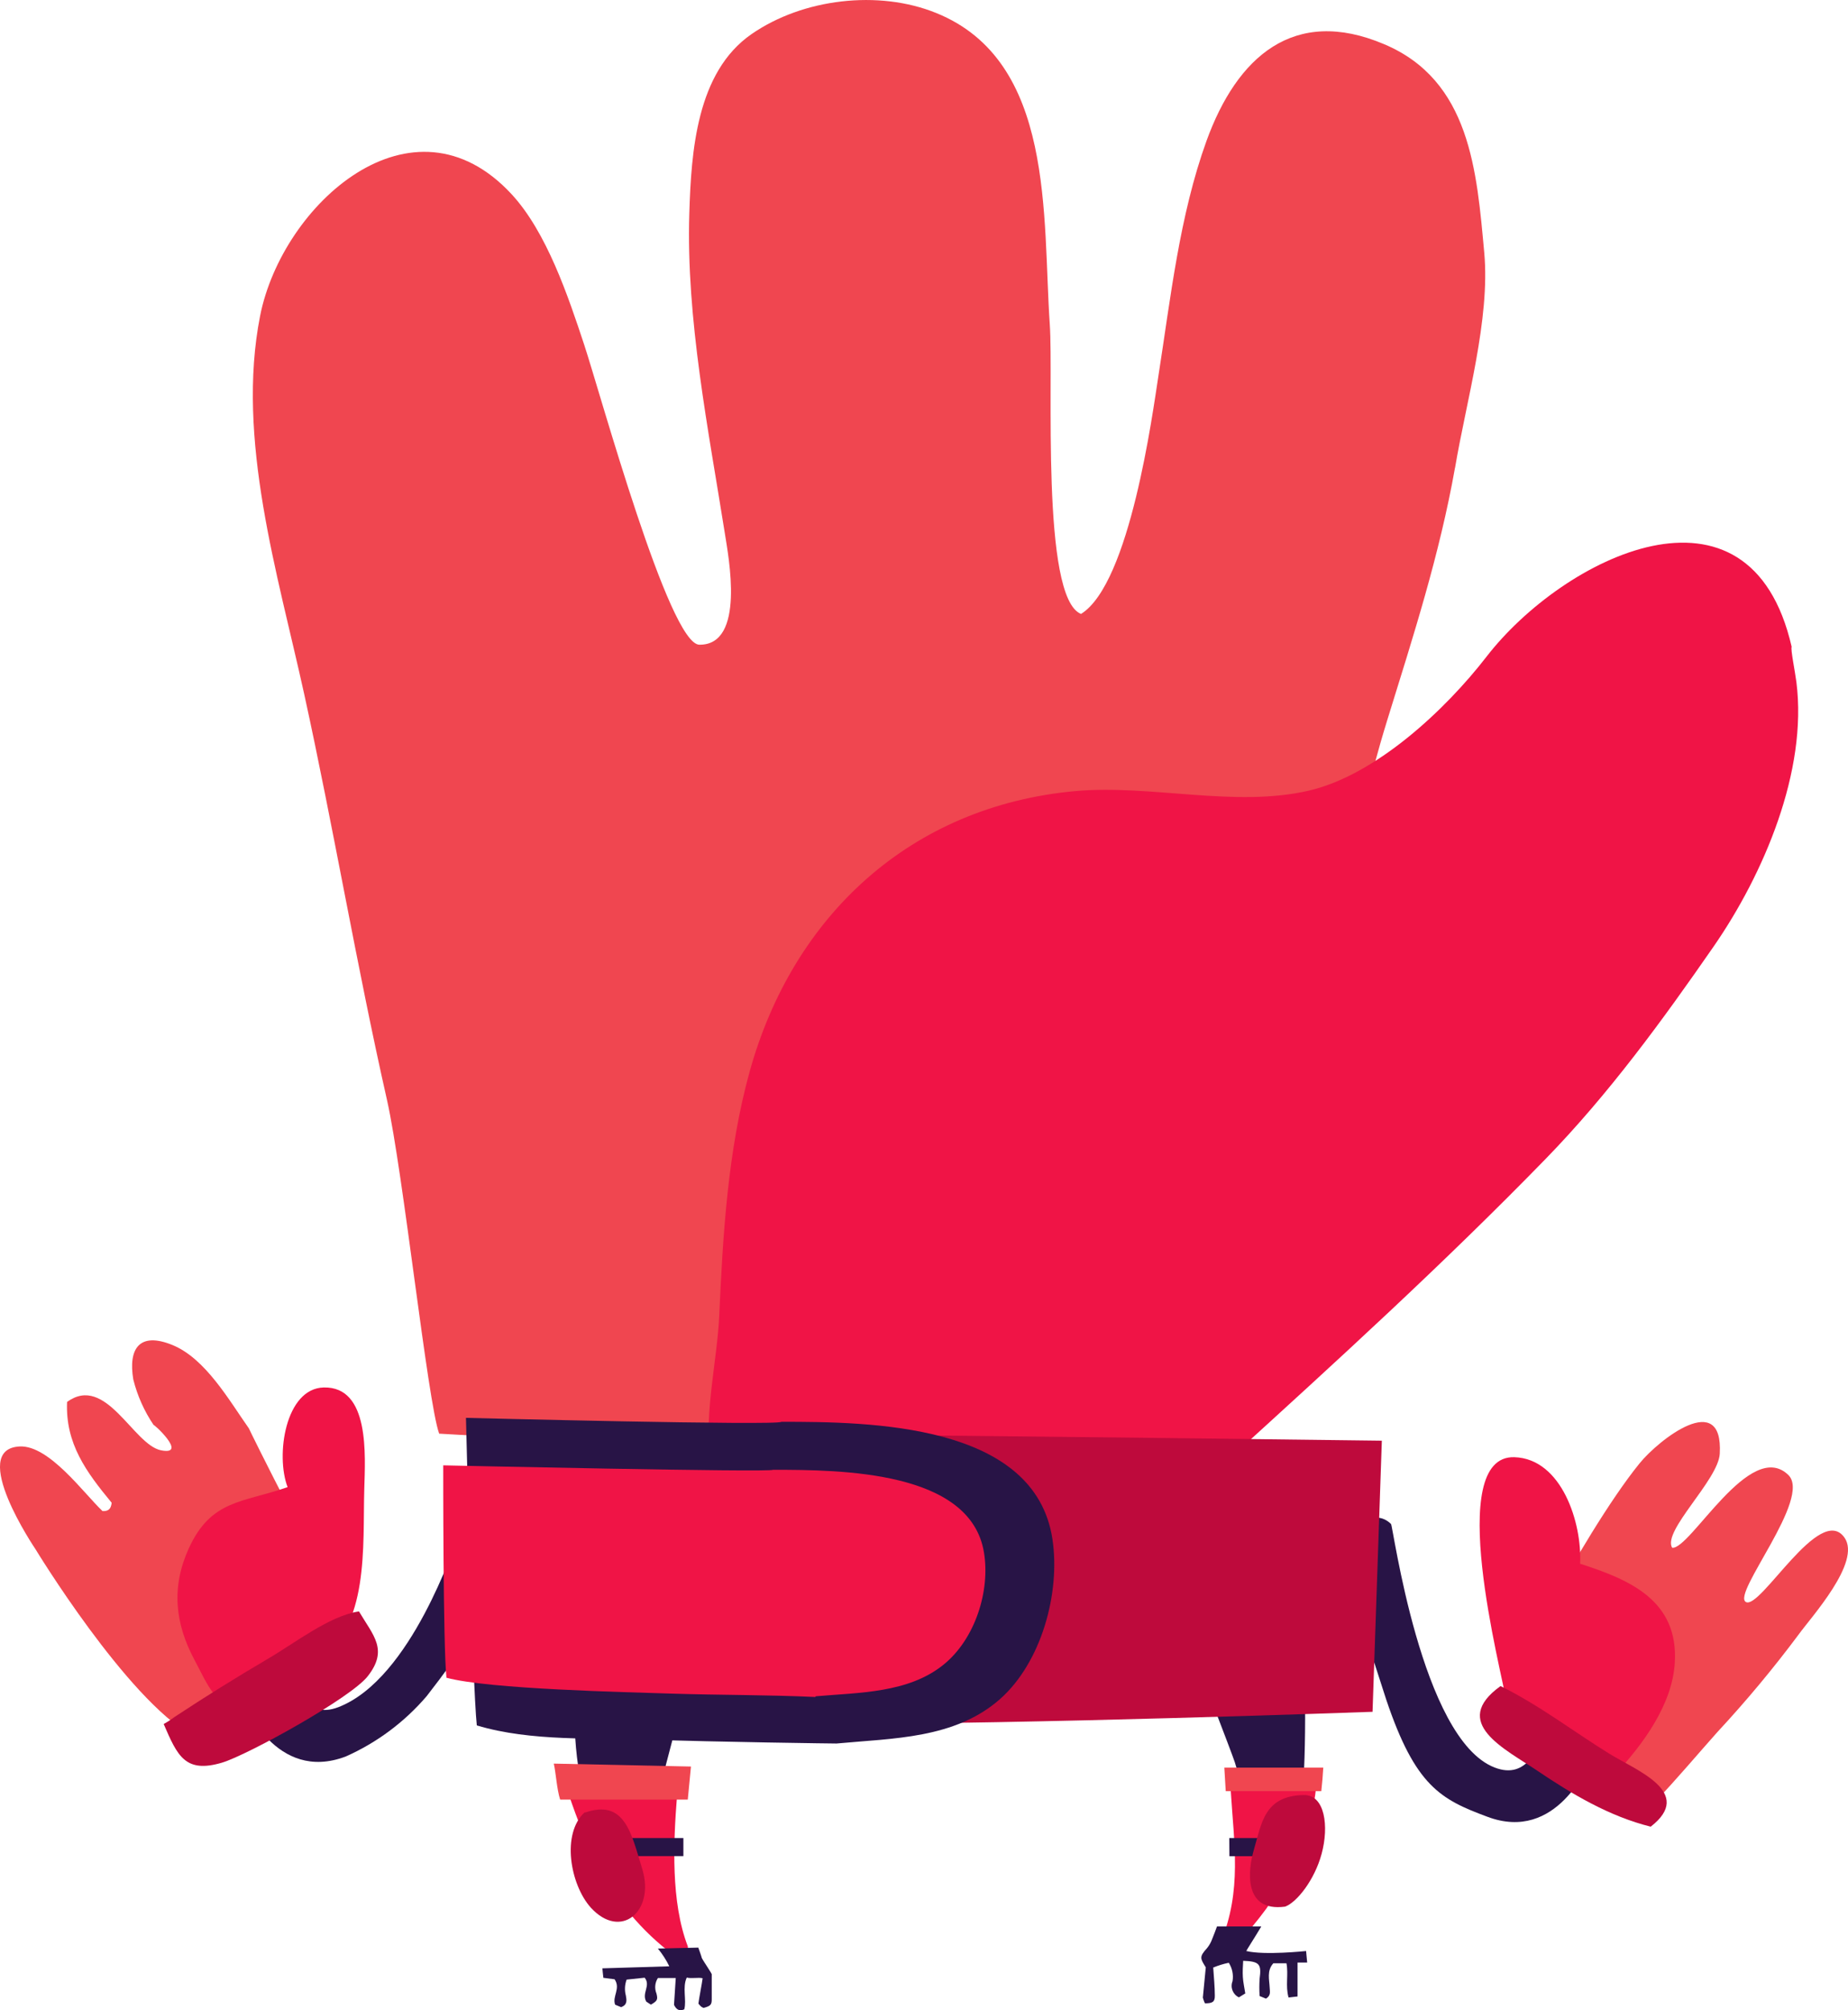
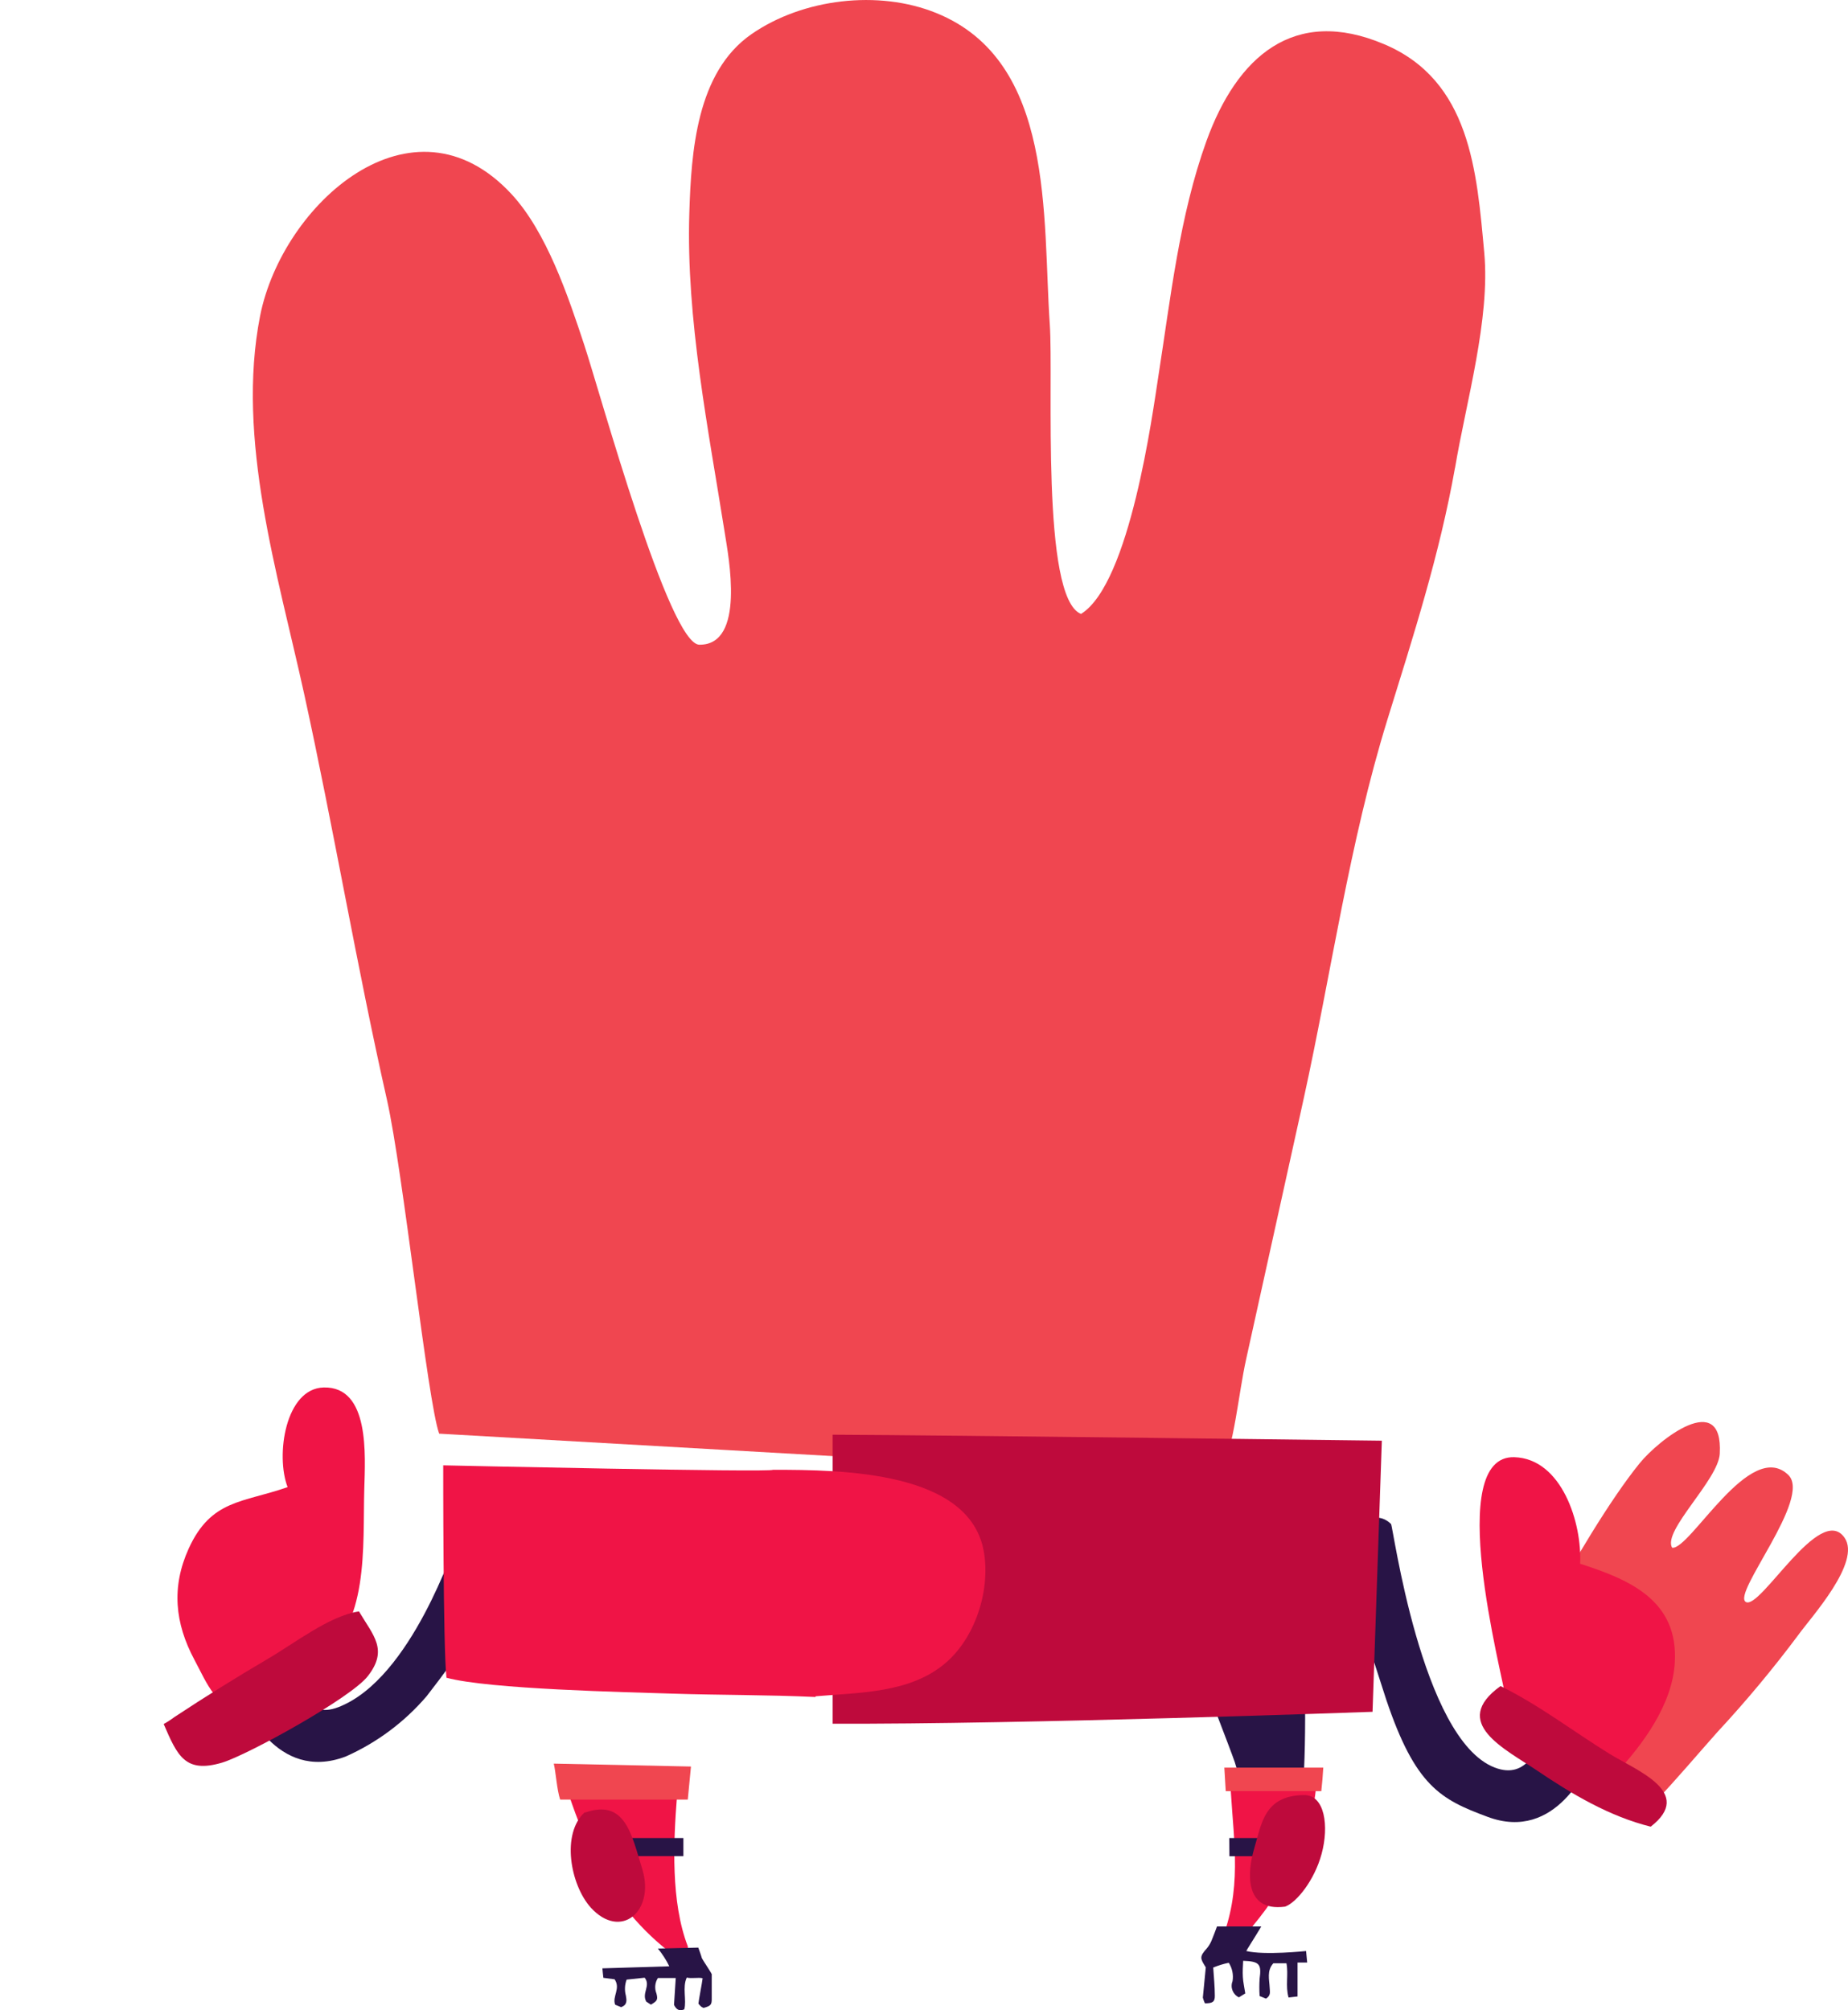
<svg xmlns="http://www.w3.org/2000/svg" version="1.1" width="117.786" height="128.118" viewBox="0,0,117.786,128.118">
  <g transform="translate(-181.351,-114.859)">
    <g data-paper-data="{&quot;isPaintingLayer&quot;:true}" fill-rule="evenodd" stroke="none" stroke-width="1" stroke-linecap="butt" stroke-linejoin="miter" stroke-miterlimit="10" stroke-dasharray="" stroke-dashoffset="0" style="mix-blend-mode: normal">
      <g>
        <path d="M260.604,229.225c-0.187,-0.701 -0.337,-1.406 -0.552,-2.058c-0.215,-0.652 -2.437,-6.413 -2.721,-7.094c-2.437,-4.432 6.092,-8.962 6.904,-1.187c0.435,1.487 0.349,9.602 0.061,10.611c-0.325,-0.182 -3.59,-0.271 -3.692,-0.271z" fill="#281446" />
        <path d="M265.218,228.929c-0.418,3.695 -2.433,7.033 -4.935,9.723h-1.129c1.365,-3.298 0.849,-6.272 0.638,-9.723c1.786,-0.402 3.64,-0.402 5.426,0z" fill="#f01446" />
        <path d="M259.475,229.014c-0.028,-0.502 -0.065,-1.094 -0.089,-1.499h6.307c-0.024,0.438 -0.069,1.001 -0.126,1.499z" fill="#f04650" />
        <path d="M264.666,239.937h-0.613c0,0 0,1.215 0,1.621c0,0.162 0,0.32 0,0.543l-0.573,0.065c-0.211,-0.741 0.004,-1.458 -0.134,-2.18h-0.837c-0.426,0.474 -0.256,1.029 -0.232,1.564c0.008,0.239 0.093,0.49 -0.236,0.689l-0.406,-0.166c-0.024,-0.367 -0.024,-0.735 0,-1.102c0.126,-0.932 -0.004,-1.106 -1.048,-1.143c-0.02,0.344 -0.041,0.701 -0.02,1.037c0.02,0.336 0.098,0.668 0.154,1.041l-0.406,0.251c-0.386,-0.183 -0.563,-0.633 -0.406,-1.029c0.069,-0.408 -0.016,-0.827 -0.24,-1.175c-0.339,0.07 -0.671,0.172 -0.991,0.304c0.041,0.636 0.102,1.215 0.102,1.795c0.008,0.397 -0.15,0.486 -0.629,0.486c-0.065,-0.121 -0.158,-0.405 -0.13,-0.405l0.183,-1.888c-0.357,-0.575 -0.43,-0.664 0.093,-1.24c0.139,-0.175 0.247,-0.372 0.321,-0.583c0.106,-0.255 0.203,-0.519 0.3,-0.782h2.823c-0.414,0.701 -0.954,1.527 -0.954,1.564c1.157,0.284 3.81,0 3.81,0z" fill="#281446" />
        <path d="M263.207,233.159h-3.497l-0.008,-1.155h3.505z" fill="#281446" />
        <path d="M263.256,236.376c-2.697,0.356 -2.36,-2.366 -1.982,-3.646c0.491,-1.641 0.634,-3.432 3.2,-3.468c1.32,0 1.592,1.985 1.113,3.748c-0.451,1.677 -1.592,3.103 -2.331,3.367z" fill="#be0a3c" />
      </g>
      <g>
-         <path d="M222.816,214.077c4.805,-1.029 3.615,3.351 3.615,3.351c-0.329,1.304 -3.014,11.141 -3.062,11.664c0,0.024 0,0.053 0,0.077h-4.837c-0.356,-1.534 -0.543,-3.101 -0.556,-4.675c0.004,-0.109 0.028,-0.207 0.028,-0.308c0,0 0.008,-9.079 4.813,-10.108z" fill="#281446" />
        <path d="M225.517,240.002l-0.272,0.065c-1.328,-0.721 -3.395,-2.447 -5.053,-5.02c-1.21,-1.892 -2.197,-4.651 -2.538,-5.672c2.859,-0.628 4.074,-0.847 6.844,0c-0.228,2.921 -0.398,6.705 0.695,9.541c-0.004,0.386 0.109,0.765 0.325,1.086z" fill="#f01446" />
        <path d="M221.403,233.155v-1.151h3.505v1.151z" fill="#281446" />
        <path d="M217.053,229.553c-0.211,-0.636 -0.276,-1.758 -0.406,-2.293l8.744,0.186c-0.004,0.117 -0.122,1.195 -0.203,2.107z" fill="#f04650" />
        <path d="M226.715,240.707v0.053c0,0.348 0,1.098 0,1.446c0.008,0.421 -0.049,0.494 -0.52,0.624c-0.056,-0.022 -0.109,-0.051 -0.158,-0.085c-0.061,-0.058 -0.118,-0.12 -0.171,-0.186c0.028,-0.284 0.232,-1.305 0.268,-1.621c-0.28,-0.065 -0.69,0.036 -1.011,-0.041c-0.292,0.616 0,1.438 -0.158,2.026c-0.345,0.142 -0.516,-0.012 -0.654,-0.288l0.11,-1.71h-1.137c-0.19,0.293 -0.225,0.661 -0.093,0.985c0.102,0.397 0.053,0.474 -0.353,0.713l-0.296,-0.195c-0.309,-0.543 0.305,-1.017 -0.102,-1.523l-1.149,0.121c-0.123,0.327 -0.14,0.684 -0.049,1.021c0.053,0.292 0.102,0.592 -0.305,0.733l-0.378,-0.154c-0.203,-0.523 0.37,-1.033 -0.037,-1.621l-0.715,-0.093c-0.02,-0.121 -0.061,-0.604 -0.061,-0.604l4.264,-0.13c-0.197,-0.404 -0.441,-0.784 -0.727,-1.13l2.575,-0.061c0.016,0.036 0.223,0.62 0.223,0.66c0.114,0.231 0.686,1.045 0.634,1.057z" fill="#281446" />
        <path d="M218.999,236.429c-1.304,-1.459 -1.885,-4.716 -0.37,-6.077v0.032c2.559,-0.895 2.969,1.357 3.655,3.586c0.833,2.694 -1.365,4.574 -3.286,2.459z" fill="#be0a3c" />
      </g>
      <g>
        <path d="M282.692,227.15c-0.085,0.081 -2.088,5.186 -6.555,3.492c-2.953,-1.098 -4.577,-1.941 -6.433,-7.463c-0.041,-0.126 -1.218,-3.772 -1.218,-3.772c0,0 -1.815,-4.534 -0.743,-6.628c1.072,-2.095 2.266,-0.79 2.266,-0.79c0.11,-0.041 1.913,13.714 6.608,15.521c2.124,0.818 2.778,-1.398 3.412,-2.508z" fill="#281446" />
        <path d="M290.965,207.509c-0.098,1.685 -3.667,4.918 -3.038,5.992c1.141,0.158 4.963,-6.989 7.4,-4.643c1.547,1.467 -3.623,7.596 -2.697,8.103c0.926,0.506 4.719,-6.332 6.283,-4.104c1.093,1.556 -2.128,5.068 -2.94,6.199c-1.609,2.157 -3.334,4.226 -5.166,6.199c-1.214,1.361 -2.632,3.043 -3.875,4.343l-10.361,-5.733c0,0 5.475,-11.036 9.276,-15.736c1.231,-1.519 5.349,-4.744 5.117,-0.62z" fill="#f04650" />
        <path d="M282.062,214.522c3.192,1.021 6.279,2.358 6.035,6.312c-0.154,2.654 -2.031,5.214 -3.81,7.11l-6.88,-4.457c-0.378,-2.22 -4.009,-15.886 0.459,-15.756c3.034,0.089 4.33,4.218 4.196,6.79z" fill="#f01446" />
        <path d="M276.989,222.317c2.469,1.215 4.602,2.868 6.941,4.315c1.73,1.07 5.442,2.467 2.632,4.647c-2.632,-0.656 -5.008,-2.066 -7.237,-3.573c-2.031,-1.373 -5.585,-3.051 -2.335,-5.388z" fill="#be0a3c" />
      </g>
      <g>
        <path d="M199.504,221.155c0.634,1.11 1.288,3.326 3.412,2.508c4.695,-1.807 7.424,-10.534 7.522,-10.497c0,0 1.474,-4.011 3.127,-1.961c1.653,2.05 -0.406,5.344 -0.406,5.344c0,0 -2.551,3.776 -4.614,6.413c-1.411,1.649 -3.173,2.963 -5.158,3.845c-4.468,1.694 -6.47,-3.411 -6.555,-3.492z" fill="#281446" />
-         <path d="M193.586,225.465c-4.196,-2.362 -9.971,-11.867 -9.971,-11.867c0,0 -4.334,-6.389 -1.011,-6.551c1.88,-0.093 4.094,2.998 5.28,4.116c0.366,0.02 0.54,-0.121 0.585,-0.527c-1.625,-1.969 -2.957,-3.776 -2.843,-6.426c2.477,-1.811 4.22,2.739 5.995,3.083c1.775,0.344 -0.605,-1.811 -0.467,-1.596c-0.604,-0.89 -1.047,-1.878 -1.308,-2.921c-0.329,-1.965 0.39,-3.055 2.494,-2.196c2.104,0.859 3.603,3.509 4.874,5.315c0,0.036 4.606,9.355 7.311,13.71z" fill="#f04650" />
        <path d="M199.683,209.64c-0.78,-2.026 -0.142,-6.3 2.307,-6.353c2.936,-0.061 2.64,4.315 2.579,6.482c-0.106,3.646 0.345,8.82 -3.022,10.939c-1.316,0.835 -3.131,2.601 -4.634,2.933c-1.677,0.369 -2.388,-1.54 -3.168,-2.994c-1.251,-2.338 -1.478,-4.643 -0.366,-7.094c1.43,-3.136 3.432,-2.909 6.303,-3.914z" fill="#f01446" />
        <path d="M204.231,217.561c0.91,1.54 1.88,2.431 0.569,4.116c-1.056,1.386 -7.684,5.04 -9.297,5.522c-2.352,0.697 -2.843,-0.433 -3.72,-2.463c0.236,-0.13 0.463,-0.276 0.678,-0.438c1.95,-1.288 3.934,-2.525 5.954,-3.711c1.673,-0.972 3.948,-2.759 5.816,-3.026z" fill="#be0a3c" />
      </g>
      <g>
        <path d="M274.089,144.669c-0.987,5.554 -2.652,10.704 -4.313,16.068c-2.413,7.795 -3.586,16.202 -5.337,24.167c-1.218,5.515 -2.437,11.031 -3.655,16.546c-0.528,2.386 -0.719,5.36 -1.698,7.617l-49.744,-2.836c-0.735,-2.018 -2.291,-16.647 -3.326,-21.27c-1.941,-8.585 -3.391,-17.263 -5.28,-25.881c-1.669,-7.609 -4.354,-16.238 -2.806,-24.094c1.413,-7.118 9.707,-14.593 16.035,-7.742c2.23,2.415 3.598,6.495 4.618,9.578c1.056,3.201 5.418,19.127 7.347,19.127c2.953,0.024 1.848,-5.627 1.625,-7.066c-1.052,-6.648 -2.478,-13.686 -2.27,-20.423c0.122,-3.926 0.455,-8.994 3.964,-11.425c3.273,-2.269 8.102,-2.84 11.778,-1.345c7.575,3.067 6.762,12.965 7.234,19.852c0.244,3.541 -0.581,17.409 1.99,18.446c3.127,-1.937 4.565,-12.815 4.931,-15.156c0.78,-4.983 1.344,-10.222 3.066,-14.99c1.941,-5.36 5.568,-8.601 11.315,-6.17c5.507,2.317 5.913,8.111 6.389,13.289c0.39,4.234 -1.162,9.533 -1.86,13.71z" fill="#f04650" />
-         <path d="M290.583,175.168c-3.278,4.732 -6.697,9.42 -10.718,13.552c-6.482,6.657 -13.252,12.831 -20.128,19.086l-33.125,-0.227c-0.378,-2.565 0.459,-6.162 0.577,-8.8c0.236,-5.214 0.544,-10.57 1.941,-15.618c2.754,-9.942 10.263,-16.923 20.754,-17.883c4.853,-0.433 10.166,1.065 14.885,-0.028c4.269,-0.989 8.704,-5.145 11.323,-8.532c4.89,-6.328 16.786,-12.284 19.454,-0.632c-0.081,0.117 0.219,1.588 0.301,2.24c0.723,5.68 -2.088,12.248 -5.264,16.842z" fill="#f01446" />
      </g>
      <g>
-         <path d="M268.833,223.958c0,0 -22.444,0.81 -34.413,0.758v-18.418c7.359,0.028 35.005,0.381 35.005,0.381z" fill="#be0a3c" />
-         <path d="M222.865,225.737c-3.599,-0.13 -7.656,0.134 -11.124,-0.912c-0.28,-2.621 -0.691,-19.601 -0.691,-19.601c0,0 19.934,0.506 20.104,0.251c5.641,0 16.165,0.097 17.277,7.483c0.516,3.432 -0.707,7.856 -3.338,10.185c-2.876,2.544 -6.827,2.496 -10.426,2.836c-0.02,0.004 -7.879,-0.101 -11.803,-0.243z" fill="#281446" />
+         <path d="M268.833,223.958c0,0 -22.444,0.81 -34.413,0.758v-18.418c7.359,0.028 35.005,0.381 35.005,0.381" fill="#be0a3c" />
        <path d="M233.319,223.014c-3.054,-0.142 -6.092,-0.117 -9.146,-0.215c-2.798,-0.093 -11.665,-0.276 -14.365,-1.013c-0.219,-1.843 -0.207,-13.536 -0.207,-13.536c0,0 20.888,0.462 21.022,0.284c4.391,0 12.591,0.069 13.443,5.267c0.406,2.431 -0.552,5.534 -2.599,7.171c-2.238,1.791 -5.312,1.754 -8.123,1.997z" fill="#f01446" />
      </g>
    </g>
  </g>
</svg>